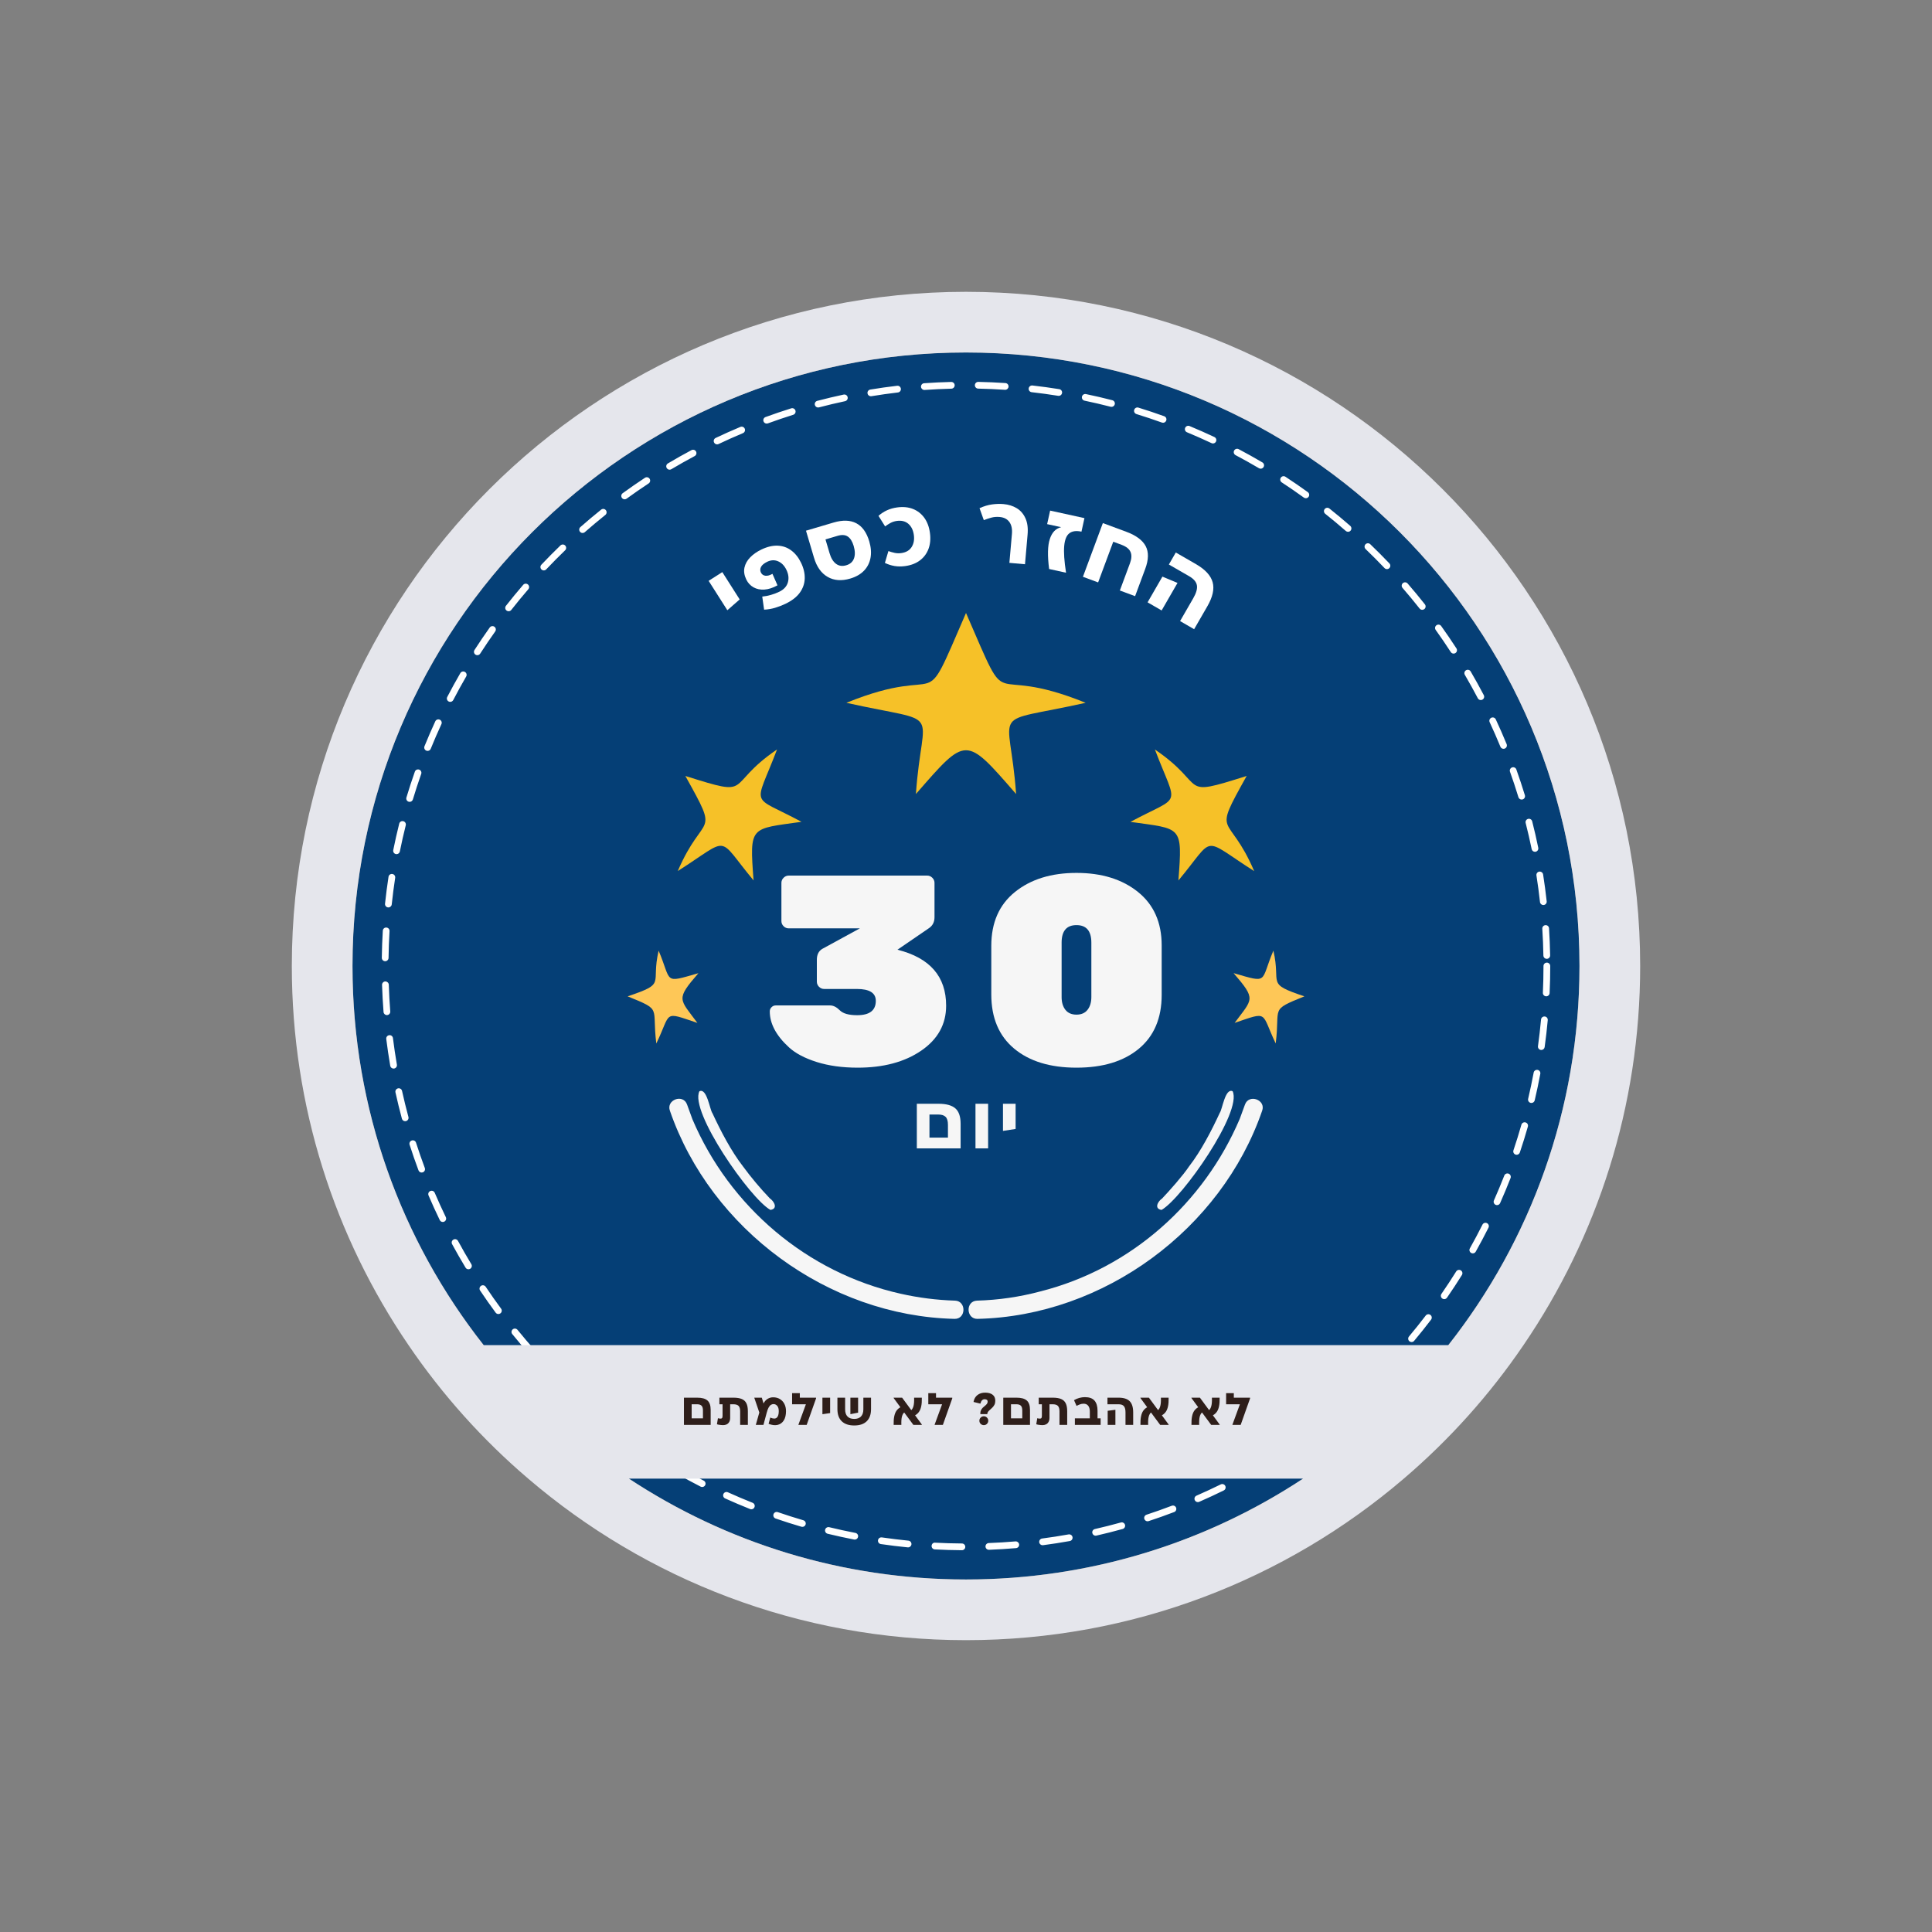
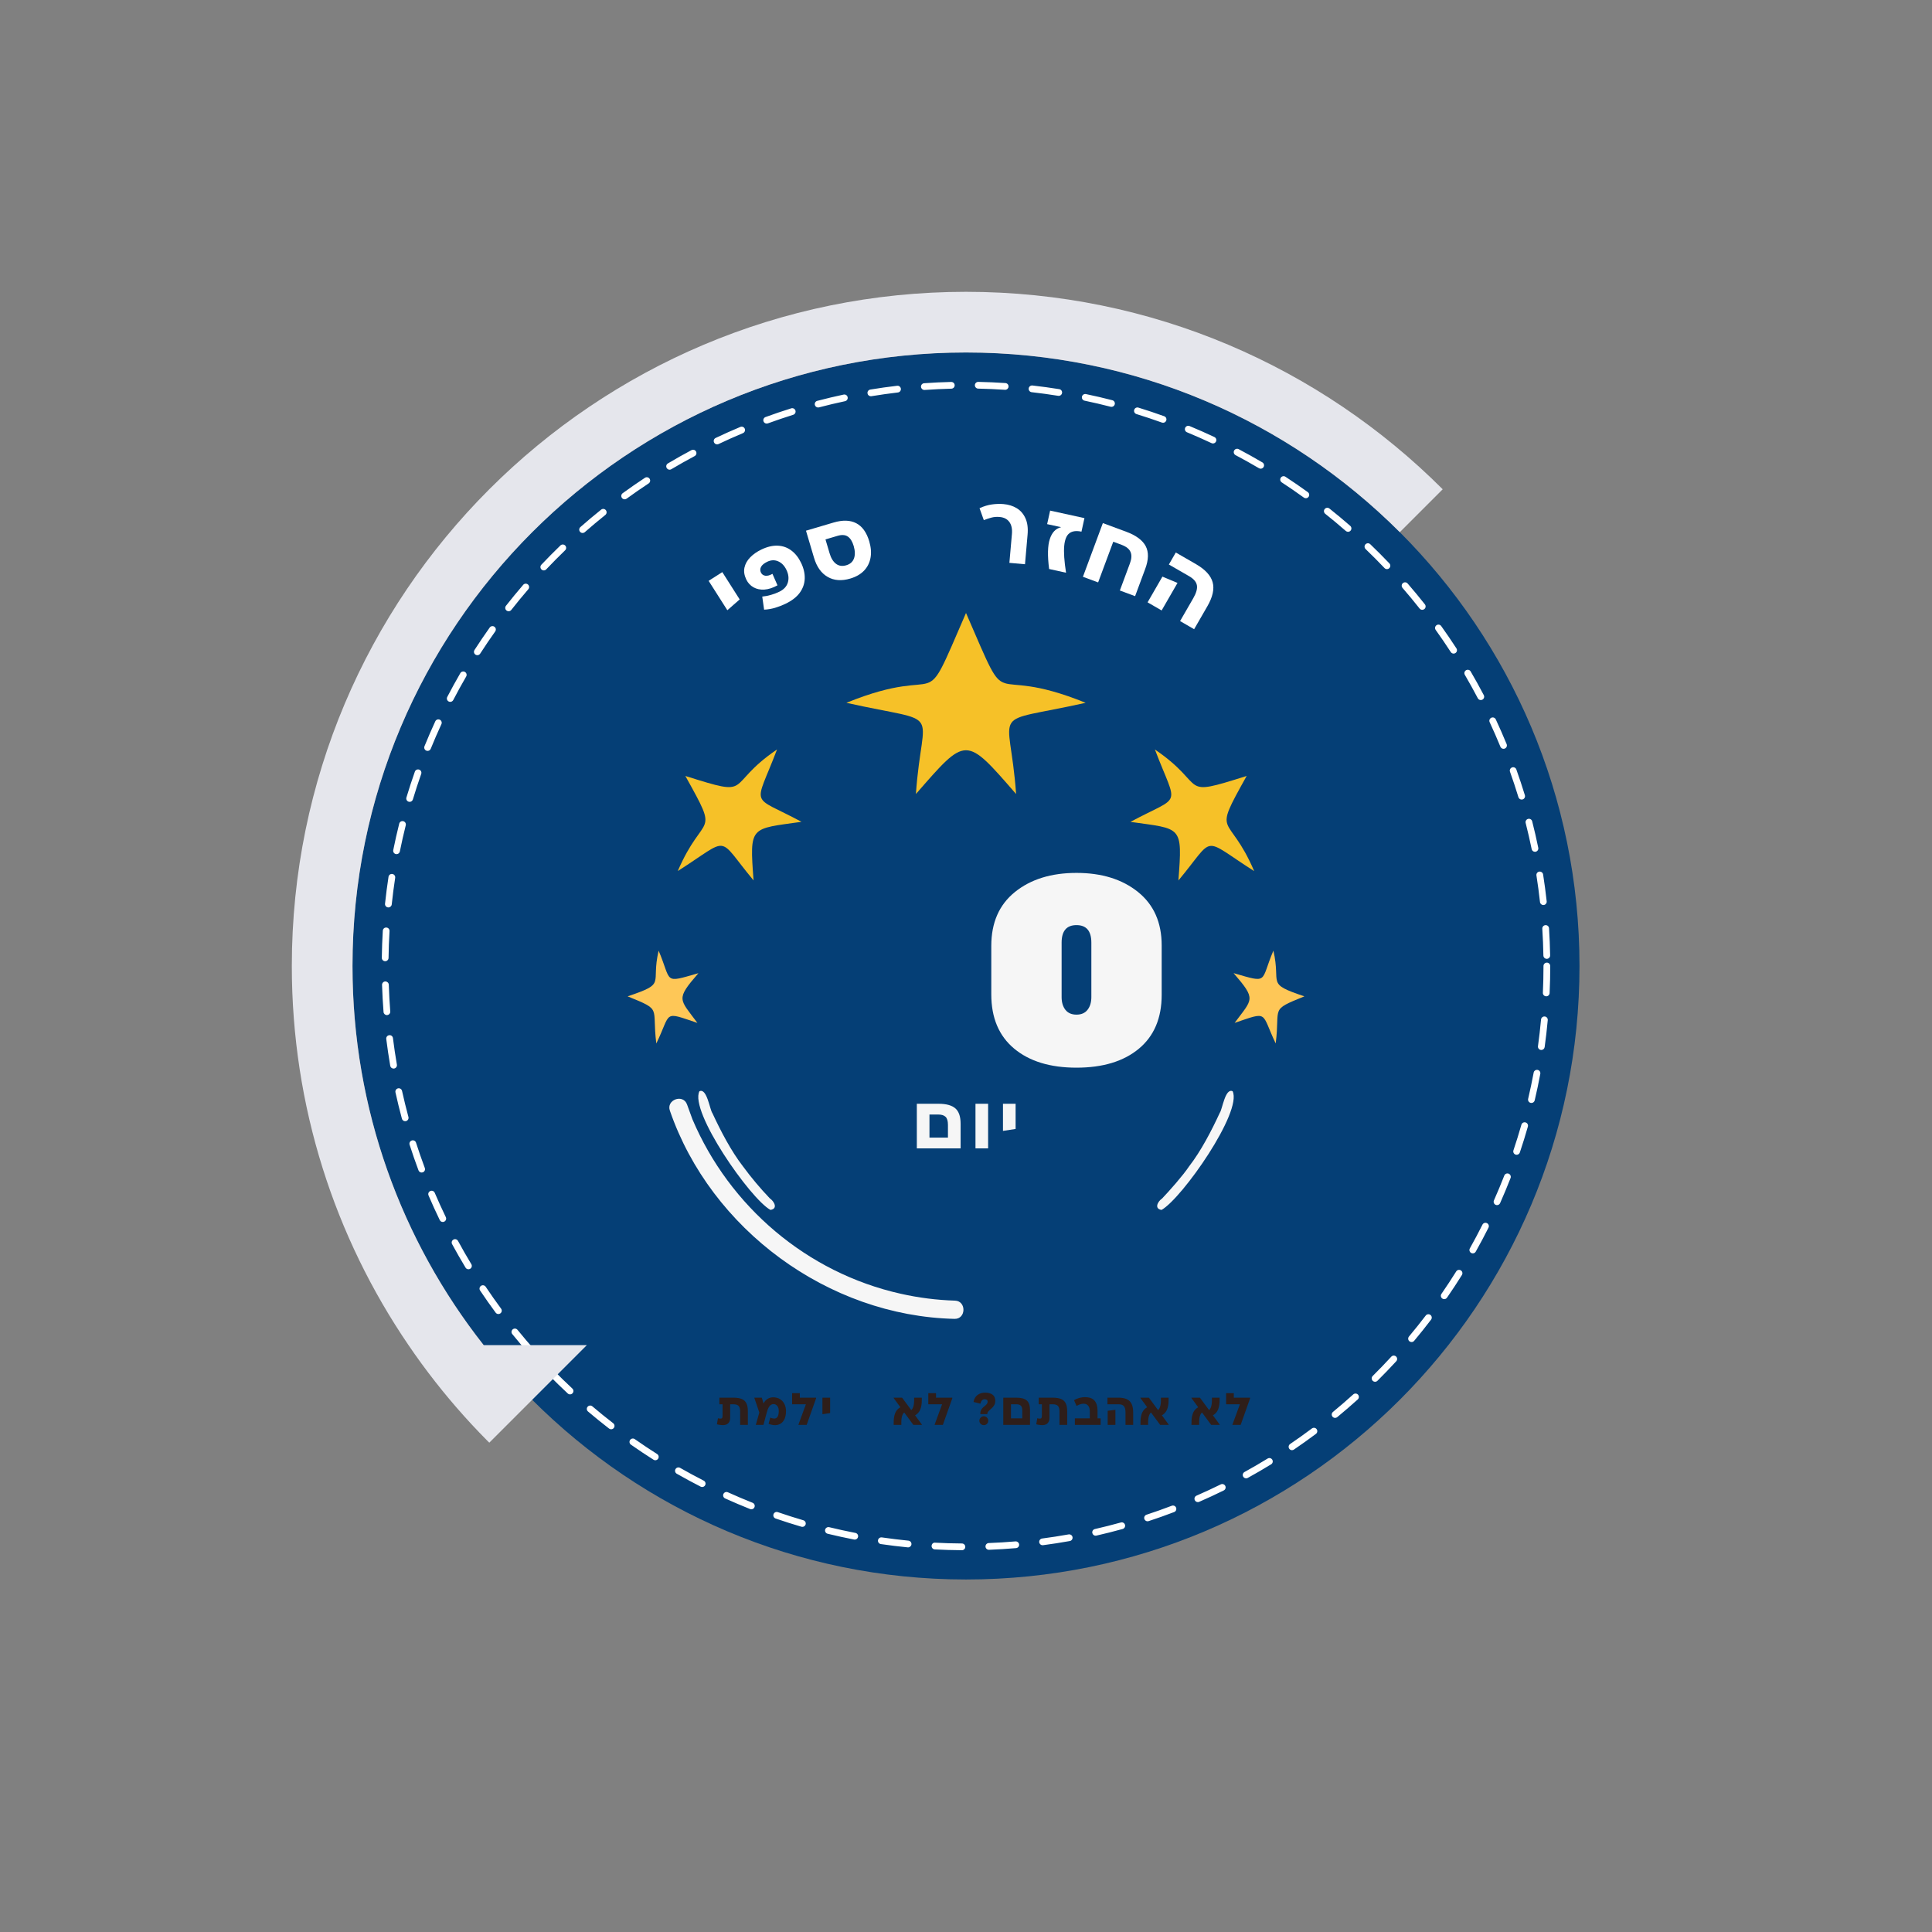
<svg xmlns="http://www.w3.org/2000/svg" version="1.0" preserveAspectRatio="xMidYMid meet" height="1080" viewBox="0 0 810 810" zoomAndPan="magnify" width="1080">
  <rect x="0" y="0" width="810" height="810" fill="#808080" stroke="none" />
  <defs>
    <g />
    <clipPath id="84b384e596">
-       <path clip-rule="nonzero" d="M 122.348 122.348 L 687.645 122.348 L 687.645 687.645 L 122.348 687.645 Z M 122.348 122.348" />
+       <path clip-rule="nonzero" d="M 122.348 122.348 L 687.645 122.348 L 122.348 687.645 Z M 122.348 122.348" />
    </clipPath>
    <clipPath id="8fdc707b4d">
      <path clip-rule="nonzero" d="M 354 256.941 L 456 256.941 L 456 333 L 354 333 Z M 354 256.941" />
    </clipPath>
    <clipPath id="a997523464">
      <path clip-rule="nonzero" d="M 263.133 398 L 293 398 L 293 438 L 263.133 438 Z M 263.133 398" />
    </clipPath>
    <clipPath id="0967fc3327">
      <path clip-rule="nonzero" d="M 517 398 L 546.633 398 L 546.633 438 L 517 438 Z M 517 398" />
    </clipPath>
  </defs>
  <path fill-rule="nonzero" fill-opacity="1" d="M 662.211 404.996 C 662.211 547.051 547.051 662.207 404.996 662.207 C 262.941 662.207 147.785 547.051 147.785 404.996 C 147.785 262.941 262.941 147.781 404.996 147.781 C 547.051 147.781 662.211 262.941 662.211 404.996" fill="#053f76" />
  <path fill-rule="nonzero" fill-opacity="1" d="M 421.426 163.422 C 421.395 163.422 421.363 163.422 421.332 163.422 C 417.633 163.176 413.855 163.008 410.105 162.93 C 409.328 162.914 408.707 162.27 408.723 161.492 C 408.738 160.719 409.367 160.105 410.137 160.105 C 410.145 160.105 410.156 160.105 410.168 160.105 C 413.957 160.184 417.777 160.352 421.52 160.602 C 422.297 160.652 422.887 161.324 422.836 162.105 C 422.785 162.852 422.164 163.422 421.426 163.422 Z M 387.543 163.492 C 386.809 163.492 386.188 162.926 386.137 162.18 C 386.082 161.398 386.668 160.727 387.445 160.672 C 391.211 160.402 395.031 160.223 398.801 160.129 C 399.621 160.148 400.23 160.727 400.25 161.508 C 400.27 162.285 399.652 162.934 398.871 162.953 C 395.141 163.047 391.367 163.227 387.645 163.492 C 387.609 163.492 387.578 163.492 387.543 163.492 Z M 443.883 165.969 C 443.809 165.969 443.73 165.961 443.656 165.949 C 439.992 165.359 436.246 164.848 432.523 164.426 C 431.754 164.34 431.191 163.641 431.281 162.863 C 431.367 162.082 432.078 161.547 432.848 161.617 C 436.605 162.043 440.398 162.562 444.102 163.156 C 444.879 163.285 445.398 164.004 445.273 164.781 C 445.164 165.473 444.562 165.969 443.883 165.969 Z M 365.102 166.129 C 364.422 166.129 363.82 165.637 363.711 164.945 C 363.582 164.172 364.105 163.449 364.875 163.324 C 368.609 162.707 372.395 162.172 376.129 161.738 C 376.895 161.633 377.605 162.199 377.695 162.973 C 377.789 163.75 377.23 164.453 376.457 164.543 C 372.766 164.973 369.023 165.504 365.332 166.109 C 365.254 166.121 365.176 166.129 365.102 166.129 Z M 466 170.578 C 465.883 170.578 465.766 170.566 465.645 170.535 C 462.039 169.605 458.355 168.746 454.707 167.984 C 453.941 167.824 453.449 167.078 453.613 166.312 C 453.77 165.547 454.531 165.062 455.277 165.219 C 458.98 165.988 462.699 166.855 466.352 167.797 C 467.109 167.992 467.559 168.766 467.367 169.52 C 467.199 170.16 466.629 170.578 466 170.578 Z M 343.004 170.84 C 342.375 170.84 341.805 170.418 341.637 169.785 C 341.441 169.027 341.891 168.254 342.645 168.059 C 346.312 167.098 350.035 166.211 353.703 165.43 C 354.477 165.273 355.219 165.758 355.379 166.52 C 355.543 167.285 355.055 168.035 354.293 168.199 C 350.668 168.969 346.988 169.84 343.363 170.793 C 343.242 170.82 343.121 170.84 343.004 170.84 Z M 487.621 177.25 C 487.461 177.25 487.301 177.223 487.137 177.164 C 483.621 175.898 480.023 174.695 476.457 173.598 C 475.711 173.367 475.293 172.574 475.523 171.828 C 475.75 171.082 476.543 170.66 477.293 170.898 C 480.902 172.012 484.539 173.223 488.102 174.508 C 488.836 174.77 489.215 175.582 488.949 176.316 C 488.742 176.891 488.199 177.25 487.621 177.25 Z M 321.438 177.59 C 320.863 177.59 320.32 177.234 320.109 176.66 C 319.844 175.93 320.219 175.117 320.953 174.848 C 324.508 173.551 328.129 172.324 331.719 171.199 C 332.469 170.969 333.258 171.383 333.492 172.125 C 333.723 172.875 333.309 173.664 332.562 173.898 C 329.012 175.012 325.434 176.223 321.922 177.508 C 321.762 177.562 321.602 177.59 321.438 177.59 Z M 508.539 185.922 C 508.34 185.922 508.133 185.879 507.938 185.785 C 504.555 184.195 501.094 182.664 497.645 181.234 C 496.922 180.938 496.582 180.113 496.879 179.391 C 497.18 178.664 498.008 178.328 498.727 178.621 C 502.215 180.07 505.723 181.621 509.141 183.23 C 509.848 183.562 510.152 184.402 509.82 185.109 C 509.578 185.625 509.066 185.922 508.539 185.922 Z M 300.645 186.305 C 300.117 186.305 299.609 186.008 299.371 185.496 C 299.031 184.793 299.336 183.949 300.039 183.613 C 303.43 182.004 306.918 180.445 310.395 178.988 C 311.117 178.684 311.945 179.023 312.246 179.746 C 312.547 180.465 312.207 181.293 311.488 181.594 C 308.051 183.035 304.605 184.57 301.25 186.168 C 301.055 186.262 300.852 186.305 300.645 186.305 Z M 528.543 196.5 C 528.301 196.5 528.055 196.434 527.828 196.301 C 524.602 194.398 521.297 192.555 518.008 190.816 C 517.32 190.449 517.055 189.594 517.414 188.906 C 517.785 188.215 518.641 187.953 519.324 188.316 C 522.656 190.074 526 191.941 529.262 193.867 C 529.938 194.266 530.164 195.129 529.762 195.805 C 529.5 196.25 529.027 196.5 528.543 196.5 Z M 280.742 196.922 C 280.258 196.922 279.789 196.672 279.527 196.227 C 279.125 195.559 279.348 194.691 280.02 194.293 C 283.277 192.352 286.605 190.48 289.91 188.719 C 290.594 188.355 291.453 188.613 291.82 189.305 C 292.188 189.992 291.926 190.848 291.234 191.215 C 287.973 192.957 284.684 194.805 281.461 196.719 C 281.234 196.855 280.988 196.922 280.742 196.922 Z M 547.48 208.883 C 547.191 208.883 546.902 208.797 546.648 208.617 C 543.625 206.43 540.504 204.289 537.383 202.246 C 536.73 201.816 536.547 200.941 536.977 200.285 C 537.402 199.629 538.285 199.453 538.93 199.879 C 542.086 201.945 545.242 204.113 548.309 206.328 C 548.938 206.781 549.082 207.668 548.625 208.301 C 548.348 208.684 547.914 208.883 547.48 208.883 Z M 261.891 209.34 C 261.453 209.34 261.023 209.141 260.746 208.758 C 260.285 208.125 260.426 207.242 261.059 206.781 C 264.09 204.578 267.23 202.402 270.395 200.316 C 271.051 199.887 271.922 200.07 272.352 200.719 C 272.781 201.371 272.602 202.246 271.949 202.676 C 268.824 204.738 265.719 206.891 262.719 209.066 C 262.469 209.254 262.18 209.34 261.891 209.34 Z M 565.168 222.961 C 564.836 222.961 564.508 222.844 564.238 222.609 C 561.434 220.156 558.531 217.734 555.609 215.41 C 554.996 214.922 554.895 214.035 555.379 213.426 C 555.867 212.812 556.766 212.715 557.367 213.199 C 560.324 215.551 563.262 218 566.102 220.48 C 566.688 220.996 566.746 221.891 566.234 222.473 C 565.953 222.797 565.559 222.961 565.168 222.961 Z M 244.258 223.457 C 243.867 223.457 243.477 223.293 243.195 222.977 C 242.68 222.391 242.738 221.496 243.324 220.984 C 246.16 218.488 249.086 216.035 252.027 213.676 C 252.641 213.184 253.531 213.285 254.012 213.898 C 254.5 214.508 254.402 215.395 253.793 215.887 C 250.887 218.211 247.992 220.645 245.191 223.102 C 244.922 223.34 244.59 223.457 244.258 223.457 Z M 581.484 238.602 C 581.113 238.602 580.738 238.453 580.461 238.16 C 577.875 235.445 575.207 232.766 572.535 230.199 C 571.973 229.66 571.949 228.766 572.488 228.199 C 573.031 227.637 573.922 227.621 574.488 228.16 C 577.195 230.754 579.895 233.465 582.512 236.211 C 583.047 236.777 583.023 237.672 582.457 238.211 C 582.188 238.473 581.832 238.602 581.484 238.602 Z M 227.992 239.145 C 227.645 239.145 227.297 239.016 227.023 238.758 C 226.457 238.223 226.43 237.324 226.969 236.758 C 229.574 234.004 232.266 231.285 234.965 228.684 C 235.527 228.141 236.422 228.156 236.965 228.719 C 237.508 229.281 237.488 230.176 236.926 230.715 C 234.258 233.289 231.598 235.977 229.02 238.699 C 228.742 238.996 228.371 239.145 227.992 239.145 Z M 596.281 255.668 C 595.867 255.668 595.453 255.484 595.172 255.129 C 592.859 252.203 590.449 249.293 588.012 246.48 C 587.5 245.887 587.566 244.996 588.156 244.484 C 588.746 243.973 589.637 244.035 590.148 244.625 C 592.617 247.473 595.051 250.418 597.395 253.379 C 597.875 253.992 597.77 254.883 597.156 255.363 C 596.898 255.566 596.586 255.668 596.281 255.668 Z M 213.238 256.27 C 212.934 256.27 212.625 256.172 212.367 255.969 C 211.754 255.488 211.645 254.602 212.125 253.984 C 214.449 251.02 216.883 248.066 219.348 245.199 C 219.859 244.605 220.75 244.543 221.344 245.051 C 221.934 245.559 222 246.453 221.492 247.047 C 219.051 249.879 216.648 252.801 214.352 255.73 C 214.074 256.082 213.656 256.27 213.238 256.27 Z M 609.434 274.023 C 608.973 274.023 608.52 273.793 608.246 273.375 C 606.234 270.273 604.105 267.152 601.922 264.105 C 601.469 263.473 601.613 262.59 602.25 262.137 C 602.875 261.68 603.758 261.82 604.219 262.457 C 606.426 265.539 608.582 268.699 610.617 271.84 C 611.043 272.496 610.855 273.371 610.199 273.793 C 609.961 273.949 609.695 274.023 609.434 274.023 Z M 200.121 274.695 C 199.859 274.695 199.594 274.621 199.359 274.469 C 198.703 274.047 198.512 273.172 198.934 272.516 C 200.977 269.348 203.121 266.176 205.316 263.098 C 205.766 262.465 206.652 262.309 207.289 262.766 C 207.926 263.219 208.07 264.102 207.621 264.738 C 205.449 267.781 203.328 270.918 201.312 274.047 C 201.043 274.465 200.586 274.695 200.121 274.695 Z M 620.832 293.5 C 620.32 293.5 619.836 293.227 619.582 292.746 C 617.855 289.457 616.027 286.156 614.141 282.93 C 613.746 282.258 613.973 281.391 614.648 281 C 615.32 280.605 616.188 280.828 616.582 281.504 C 618.492 284.766 620.344 288.105 622.082 291.43 C 622.449 292.125 622.18 292.977 621.488 293.34 C 621.281 293.449 621.055 293.5 620.832 293.5 Z M 188.766 294.262 C 188.547 294.262 188.324 294.215 188.117 294.105 C 187.422 293.746 187.152 292.891 187.512 292.203 C 189.254 288.852 191.098 285.496 192.992 282.227 C 193.383 281.551 194.246 281.316 194.926 281.711 C 195.602 282.102 195.832 282.965 195.441 283.645 C 193.562 286.875 191.742 290.191 190.023 293.504 C 189.77 293.988 189.277 294.262 188.766 294.262 Z M 630.355 313.941 C 629.805 313.941 629.277 313.609 629.051 313.062 C 627.648 309.641 626.133 306.188 624.555 302.797 C 624.219 302.086 624.531 301.25 625.238 300.918 C 625.941 300.594 626.785 300.895 627.117 301.605 C 628.711 305.031 630.246 308.527 631.668 311.988 C 631.961 312.715 631.617 313.539 630.895 313.832 C 630.719 313.906 630.539 313.941 630.355 313.941 Z M 179.277 314.816 C 179.098 314.816 178.918 314.785 178.742 314.715 C 178.02 314.422 177.672 313.598 177.965 312.871 C 179.383 309.379 180.906 305.867 182.496 302.422 C 182.824 301.715 183.664 301.402 184.371 301.73 C 185.082 302.059 185.391 302.898 185.062 303.605 C 183.492 307.008 181.984 310.484 180.586 313.938 C 180.363 314.484 179.832 314.816 179.277 314.816 Z M 637.961 335.223 C 637.355 335.223 636.793 334.832 636.605 334.223 C 635.516 330.641 634.324 327.051 633.074 323.555 C 632.812 322.82 633.195 322.012 633.934 321.75 C 634.672 321.488 635.477 321.867 635.738 322.605 C 637 326.141 638.203 329.773 639.312 333.395 C 639.539 334.141 639.117 334.934 638.375 335.16 C 638.234 335.203 638.094 335.223 637.961 335.223 Z M 171.742 336.184 C 171.609 336.184 171.473 336.164 171.336 336.121 C 170.59 335.898 170.168 335.109 170.391 334.363 C 171.477 330.746 172.668 327.102 173.93 323.527 C 174.191 322.793 174.996 322.406 175.73 322.664 C 176.469 322.922 176.855 323.73 176.594 324.469 C 175.348 327.996 174.172 331.602 173.098 335.176 C 172.914 335.789 172.352 336.184 171.742 336.184 Z M 643.539 357.117 C 642.883 357.117 642.293 356.66 642.156 355.988 C 641.402 352.316 640.555 348.637 639.641 345.043 C 639.445 344.285 639.902 343.516 640.66 343.324 C 641.422 343.121 642.184 343.59 642.375 344.344 C 643.305 347.98 644.16 351.707 644.922 355.422 C 645.082 356.188 644.59 356.934 643.824 357.09 C 643.727 357.109 643.633 357.117 643.539 357.117 Z M 166.258 358.105 C 166.164 358.105 166.07 358.098 165.977 358.078 C 165.211 357.922 164.719 357.176 164.871 356.414 C 165.613 352.711 166.457 348.977 167.371 345.324 C 167.562 344.562 168.324 344.102 169.086 344.293 C 169.844 344.484 170.305 345.254 170.113 346.012 C 169.207 349.621 168.375 353.309 167.641 356.969 C 167.504 357.641 166.918 358.105 166.258 358.105 Z M 647.047 379.438 C 646.34 379.438 645.727 378.902 645.648 378.18 C 645.238 374.477 644.742 370.73 644.16 367.043 C 644.039 366.273 644.562 365.551 645.336 365.43 C 646.059 365.312 646.828 365.832 646.953 366.605 C 647.539 370.336 648.043 374.125 648.457 377.871 C 648.543 378.645 647.98 379.348 647.207 379.43 C 647.152 379.438 647.102 379.438 647.047 379.438 Z M 162.832 380.441 C 162.785 380.441 162.734 380.438 162.684 380.434 C 161.906 380.352 161.344 379.652 161.426 378.879 C 161.824 375.121 162.316 371.328 162.887 367.605 C 163.004 366.832 163.727 366.297 164.5 366.422 C 165.27 366.539 165.801 367.262 165.68 368.031 C 165.117 371.715 164.633 375.461 164.238 379.176 C 164.16 379.902 163.547 380.441 162.832 380.441 Z M 648.484 401.992 C 647.715 401.992 647.086 401.375 647.074 400.602 C 647.012 396.895 646.859 393.117 646.617 389.375 C 646.57 388.594 647.16 387.922 647.941 387.875 C 648.773 387.836 649.391 388.422 649.438 389.195 C 649.68 392.98 649.832 396.805 649.902 400.555 C 649.914 401.336 649.293 401.977 648.512 401.992 C 648.504 401.992 648.496 401.992 648.484 401.992 Z M 161.488 402.992 C 161.484 402.992 161.477 402.992 161.469 402.992 C 160.688 402.984 160.062 402.34 160.074 401.562 C 160.129 397.773 160.27 393.949 160.492 390.203 C 160.539 389.422 161.195 388.82 161.988 388.875 C 162.766 388.922 163.359 389.594 163.312 390.371 C 163.094 394.074 162.953 397.855 162.902 401.602 C 162.891 402.375 162.262 402.992 161.488 402.992 Z M 648.273 417.707 C 648.254 417.707 648.23 417.707 648.207 417.707 C 647.426 417.672 646.824 417.012 646.859 416.23 C 647.027 412.527 647.113 408.746 647.113 404.996 C 647.113 404.215 647.746 403.582 648.527 403.582 C 649.312 403.582 649.941 404.215 649.941 404.996 C 649.941 408.789 649.855 412.613 649.684 416.355 C 649.652 417.117 649.023 417.707 648.273 417.707 Z M 162.207 425.582 C 161.477 425.582 160.859 425.02 160.801 424.277 C 160.508 420.52 160.297 416.699 160.176 412.93 C 160.152 412.148 160.766 411.496 161.547 411.473 C 162.312 411.48 162.977 412.062 163.004 412.84 C 163.121 416.566 163.328 420.34 163.617 424.059 C 163.68 424.836 163.098 425.516 162.32 425.578 C 162.281 425.582 162.246 425.582 162.207 425.582 Z M 646.207 440.207 C 646.141 440.207 646.078 440.203 646.008 440.191 C 645.238 440.086 644.695 439.375 644.805 438.598 C 645.32 434.863 645.75 431.109 646.09 427.438 C 646.16 426.66 646.859 426.105 647.629 426.16 C 648.402 426.23 648.977 426.918 648.902 427.695 C 648.562 431.41 648.125 435.211 647.605 438.988 C 647.508 439.691 646.898 440.207 646.207 440.207 Z M 165 448.004 C 164.324 448.004 163.73 447.52 163.609 446.832 C 162.969 443.105 162.406 439.324 161.941 435.586 C 161.848 434.812 162.395 434.105 163.172 434.012 C 163.953 433.895 164.652 434.465 164.746 435.238 C 165.207 438.934 165.762 442.672 166.395 446.352 C 166.527 447.121 166.012 447.852 165.242 447.984 C 165.16 448 165.078 448.004 165 448.004 Z M 642.059 462.422 C 641.949 462.422 641.84 462.41 641.734 462.383 C 640.969 462.203 640.5 461.445 640.684 460.684 C 641.531 457.055 642.312 453.355 643 449.691 C 643.141 448.922 643.895 448.418 644.648 448.562 C 645.414 448.703 645.922 449.441 645.777 450.211 C 645.086 453.918 644.297 457.66 643.43 461.332 C 643.277 461.984 642.699 462.422 642.059 462.422 Z M 169.867 470.07 C 169.246 470.07 168.676 469.656 168.504 469.027 C 167.527 465.402 166.617 461.688 165.801 457.984 C 165.629 457.223 166.113 456.469 166.875 456.301 C 167.641 456.129 168.391 456.613 168.559 457.379 C 169.367 461.035 170.27 464.707 171.234 468.285 C 171.438 469.039 170.992 469.816 170.238 470.02 C 170.117 470.051 169.992 470.07 169.867 470.07 Z M 635.859 484.148 C 635.711 484.148 635.559 484.121 635.41 484.074 C 634.672 483.824 634.273 483.023 634.52 482.281 C 635.695 478.777 636.824 475.168 637.852 471.555 C 638.066 470.805 638.836 470.359 639.605 470.586 C 640.352 470.797 640.785 471.582 640.57 472.332 C 639.527 475.988 638.395 479.637 637.199 483.184 C 637 483.773 636.453 484.148 635.859 484.148 Z M 176.777 491.59 C 176.203 491.59 175.664 491.238 175.453 490.668 C 174.137 487.148 172.883 483.535 171.727 479.934 C 171.488 479.188 171.898 478.391 172.641 478.156 C 173.387 477.91 174.184 478.324 174.418 479.062 C 175.562 482.625 176.801 486.199 178.102 489.684 C 178.375 490.414 178.004 491.227 177.273 491.5 C 177.109 491.562 176.941 491.59 176.777 491.59 Z M 627.633 505.254 C 627.441 505.254 627.25 505.215 627.059 505.133 C 626.348 504.816 626.023 503.98 626.344 503.266 C 627.863 499.84 629.32 496.344 630.676 492.875 C 630.957 492.145 631.777 491.785 632.504 492.07 C 633.23 492.355 633.594 493.176 633.309 493.902 C 631.938 497.414 630.465 500.949 628.926 504.414 C 628.691 504.941 628.176 505.254 627.633 505.254 Z M 185.641 512.316 C 185.113 512.316 184.609 512.023 184.367 511.516 C 182.73 508.133 181.148 504.656 179.668 501.195 C 179.359 500.477 179.691 499.645 180.41 499.34 C 181.125 499.035 181.957 499.363 182.266 500.086 C 183.73 503.508 185.293 506.941 186.91 510.285 C 187.25 510.988 186.957 511.836 186.254 512.176 C 186.055 512.27 185.844 512.316 185.641 512.316 Z M 617.48 525.484 C 617.246 525.484 617.012 525.426 616.789 525.301 C 616.109 524.922 615.867 524.059 616.25 523.379 C 618.094 520.098 619.867 516.758 621.527 513.441 C 621.879 512.738 622.73 512.461 623.426 512.812 C 624.121 513.16 624.406 514.012 624.055 514.711 C 622.375 518.062 620.574 521.441 618.711 524.762 C 618.457 525.223 617.977 525.484 617.48 525.484 Z M 196.395 532.148 C 195.918 532.148 195.449 531.906 195.188 531.465 C 193.238 528.246 191.344 524.93 189.543 521.613 C 189.172 520.926 189.426 520.074 190.113 519.699 C 190.797 519.324 191.656 519.582 192.027 520.266 C 193.805 523.547 195.68 526.824 197.605 530.004 C 198.008 530.672 197.793 531.543 197.125 531.945 C 196.898 532.082 196.645 532.148 196.395 532.148 Z M 605.496 544.672 C 605.219 544.672 604.941 544.594 604.695 544.422 C 604.055 543.977 603.891 543.102 604.336 542.457 C 606.469 539.371 608.547 536.207 610.516 533.059 C 610.93 532.391 611.805 532.199 612.461 532.609 C 613.125 533.02 613.324 533.891 612.91 534.555 C 610.922 537.742 608.82 540.941 606.66 544.062 C 606.387 544.461 605.945 544.672 605.496 544.672 Z M 208.953 550.914 C 208.52 550.914 208.09 550.715 207.812 550.34 C 205.582 547.324 203.387 544.199 201.281 541.055 C 200.844 540.402 201.02 539.527 201.668 539.094 C 202.316 538.652 203.195 538.836 203.629 539.477 C 205.711 542.59 207.883 545.68 210.086 548.664 C 210.551 549.289 210.418 550.176 209.789 550.641 C 209.535 550.824 209.242 550.914 208.953 550.914 Z M 591.805 562.664 C 591.484 562.664 591.16 562.555 590.895 562.336 C 590.297 561.832 590.219 560.941 590.715 560.34 C 593.133 557.457 595.492 554.504 597.738 551.559 C 598.207 550.934 599.102 550.816 599.715 551.289 C 600.34 551.762 600.457 552.648 599.98 553.27 C 597.719 556.246 595.328 559.238 592.887 562.156 C 592.605 562.492 592.203 562.664 591.805 562.664 Z M 223.191 568.445 C 222.801 568.445 222.414 568.285 222.137 567.973 C 219.621 565.156 217.145 562.242 214.77 559.32 C 214.277 558.711 214.371 557.824 214.977 557.328 C 215.582 556.84 216.473 556.934 216.965 557.535 C 219.309 560.426 221.762 563.305 224.242 566.09 C 224.766 566.672 224.715 567.566 224.133 568.086 C 223.859 568.328 223.523 568.445 223.191 568.445 Z M 576.508 579.309 C 576.141 579.309 575.777 579.172 575.504 578.895 C 574.953 578.34 574.957 577.445 575.508 576.895 C 578.156 574.266 580.777 571.539 583.305 568.793 C 583.836 568.223 584.723 568.188 585.301 568.711 C 585.875 569.238 585.914 570.133 585.383 570.707 C 582.836 573.484 580.18 576.238 577.504 578.898 C 577.227 579.172 576.867 579.309 576.508 579.309 Z M 238.992 584.598 C 238.648 584.598 238.301 584.473 238.027 584.215 C 235.281 581.656 232.543 578.984 229.895 576.277 C 229.348 575.723 229.359 574.828 229.918 574.277 C 230.477 573.738 231.371 573.742 231.914 574.301 C 234.531 576.977 237.238 579.617 239.957 582.152 C 240.527 582.684 240.559 583.578 240.027 584.148 C 239.746 584.445 239.371 584.598 238.992 584.598 Z M 559.75 594.461 C 559.344 594.461 558.941 594.285 558.66 593.949 C 558.164 593.344 558.246 592.453 558.852 591.957 C 561.727 589.586 564.586 587.117 567.355 584.613 C 567.934 584.094 568.824 584.133 569.348 584.715 C 569.875 585.293 569.828 586.188 569.25 586.711 C 566.453 589.242 563.555 591.742 560.648 594.137 C 560.387 594.355 560.07 594.461 559.75 594.461 Z M 256.223 599.23 C 255.922 599.23 255.617 599.133 255.359 598.934 C 252.383 596.633 249.41 594.223 246.523 591.773 C 245.93 591.27 245.855 590.379 246.363 589.785 C 246.867 589.184 247.758 589.117 248.355 589.621 C 251.203 592.043 254.145 594.422 257.09 596.699 C 257.707 597.176 257.82 598.062 257.344 598.68 C 257.066 599.043 256.648 599.23 256.223 599.23 Z M 541.68 607.992 C 541.227 607.992 540.785 607.777 540.508 607.375 C 540.074 606.73 540.238 605.852 540.887 605.41 C 543.969 603.316 547.043 601.121 550.023 598.891 C 550.648 598.426 551.531 598.551 552 599.176 C 552.469 599.797 552.34 600.684 551.719 601.152 C 548.707 603.41 545.59 605.629 542.473 607.75 C 542.23 607.914 541.957 607.992 541.68 607.992 Z M 274.742 612.215 C 274.48 612.215 274.219 612.145 273.984 611.992 C 270.832 609.996 267.645 607.871 264.52 605.68 C 263.883 605.234 263.727 604.355 264.176 603.711 C 264.621 603.074 265.504 602.918 266.145 603.367 C 269.23 605.531 272.379 607.629 275.496 609.609 C 276.156 610.027 276.355 610.898 275.934 611.559 C 275.668 611.984 275.207 612.215 274.742 612.215 Z M 522.441 619.801 C 521.949 619.801 521.465 619.539 521.207 619.07 C 520.828 618.387 521.078 617.527 521.758 617.152 C 525.02 615.355 528.281 613.457 531.453 611.508 C 532.121 611.098 532.996 611.305 533.398 611.973 C 533.805 612.637 533.598 613.508 532.934 613.914 C 529.723 615.891 526.422 617.809 523.125 619.625 C 522.91 619.746 522.676 619.801 522.441 619.801 Z M 294.391 623.434 C 294.176 623.434 293.957 623.387 293.75 623.281 C 290.379 621.559 287.012 619.738 283.734 617.867 C 283.055 617.48 282.82 616.617 283.207 615.938 C 283.594 615.262 284.449 615.027 285.137 615.41 C 288.375 617.258 291.703 619.062 295.035 620.762 C 295.73 621.121 296.004 621.969 295.648 622.664 C 295.402 623.152 294.906 623.434 294.391 623.434 Z M 502.207 629.766 C 501.66 629.766 501.141 629.445 500.906 628.914 C 500.598 628.199 500.926 627.367 501.645 627.055 C 505.062 625.562 508.488 623.977 511.812 622.34 C 512.504 621.992 513.359 622.281 513.707 622.984 C 514.051 623.68 513.762 624.527 513.059 624.875 C 509.695 626.531 506.234 628.137 502.77 629.645 C 502.586 629.727 502.398 629.766 502.207 629.766 Z M 315.012 632.777 C 314.84 632.777 314.66 632.746 314.488 632.68 C 310.957 631.27 307.43 629.773 304.008 628.223 C 303.297 627.898 302.984 627.062 303.305 626.352 C 303.629 625.641 304.465 625.328 305.176 625.648 C 308.555 627.18 312.039 628.66 315.535 630.051 C 316.262 630.34 316.613 631.164 316.324 631.887 C 316.105 632.441 315.574 632.777 315.012 632.777 Z M 481.117 637.809 C 480.527 637.809 479.973 637.43 479.777 636.836 C 479.531 636.094 479.938 635.297 480.68 635.051 C 484.211 633.891 487.773 632.629 491.266 631.297 C 491.992 631.016 492.812 631.379 493.086 632.113 C 493.367 632.844 493.004 633.66 492.27 633.934 C 488.742 635.281 485.137 636.562 481.562 637.734 C 481.418 637.785 481.262 637.809 481.117 637.809 Z M 336.402 640.148 C 336.273 640.148 336.137 640.129 336.004 640.09 C 332.43 639.043 328.789 637.887 325.176 636.641 C 324.438 636.387 324.047 635.586 324.297 634.848 C 324.551 634.109 325.352 633.715 326.094 633.969 C 329.664 635.195 333.27 636.344 336.801 637.379 C 337.551 637.598 337.98 638.383 337.762 639.133 C 337.582 639.75 337.016 640.148 336.402 640.148 Z M 459.344 643.852 C 458.699 643.852 458.117 643.406 457.969 642.746 C 457.793 641.988 458.273 641.23 459.035 641.059 C 462.625 640.242 466.289 639.316 469.922 638.309 C 470.688 638.098 471.457 638.539 471.664 639.293 C 471.871 640.043 471.43 640.824 470.68 641.031 C 467.004 642.051 463.293 642.988 459.66 643.812 C 459.555 643.84 459.449 643.852 459.344 643.852 Z M 358.363 645.48 C 358.273 645.48 358.184 645.473 358.09 645.457 C 354.375 644.73 350.641 643.918 346.988 643.031 C 346.227 642.848 345.762 642.082 345.945 641.324 C 346.133 640.566 346.887 640.117 347.652 640.285 C 351.262 641.16 354.957 641.969 358.629 642.68 C 359.395 642.828 359.898 643.57 359.746 644.336 C 359.617 645.012 359.027 645.48 358.363 645.48 Z M 437.102 647.84 C 436.402 647.84 435.797 647.32 435.703 646.613 C 435.602 645.836 436.145 645.129 436.922 645.027 C 440.598 644.547 444.332 643.965 448.023 643.305 C 448.781 643.18 449.523 643.676 449.66 644.445 C 449.801 645.215 449.289 645.949 448.516 646.086 C 444.789 646.754 441.008 647.344 437.289 647.832 C 437.227 647.84 437.164 647.84 437.102 647.84 Z M 380.723 648.746 C 380.676 648.746 380.629 648.742 380.582 648.742 C 376.828 648.367 373.035 647.906 369.297 647.359 C 368.527 647.246 367.992 646.527 368.105 645.758 C 368.219 644.984 368.93 644.465 369.707 644.562 C 373.398 645.098 377.152 645.559 380.859 645.926 C 381.637 646.004 382.203 646.695 382.129 647.473 C 382.055 648.203 381.438 648.746 380.723 648.746 Z M 414.59 649.758 C 413.832 649.758 413.207 649.16 413.176 648.398 C 413.145 647.617 413.758 646.961 414.531 646.93 C 418.277 646.785 422.051 646.555 425.75 646.238 C 426.457 646.176 427.207 646.75 427.273 647.531 C 427.34 648.305 426.766 648.988 425.988 649.055 C 422.246 649.371 418.43 649.609 414.645 649.758 C 414.625 649.758 414.605 649.758 414.59 649.758 Z M 403.285 649.934 C 403.285 649.934 403.281 649.934 403.277 649.934 C 399.523 649.91 395.703 649.797 391.918 649.598 C 391.137 649.562 390.539 648.895 390.578 648.113 C 390.621 647.336 391.223 646.672 392.066 646.777 C 395.809 646.977 399.586 647.086 403.297 647.109 C 404.074 647.113 404.703 647.75 404.699 648.531 C 404.691 649.309 404.062 649.934 403.285 649.934" fill="#ffffff" />
  <g clip-path="url(#84b384e596)">
    <path fill-rule="nonzero" fill-opacity="1" d="M 607.207 563.957 L 202.789 563.957 C 168.336 520.203 147.785 465 147.785 404.996 C 147.785 262.934 262.938 147.785 404.996 147.785 C 547.059 147.785 662.207 262.934 662.207 404.996 C 662.207 465 641.66 520.203 607.207 563.957 Z M 404.996 662.207 C 352.793 662.207 304.234 646.66 263.672 619.922 L 546.32 619.922 C 505.762 646.66 457.203 662.207 404.996 662.207 Z M 404.996 122.344 C 248.891 122.344 122.348 248.891 122.348 404.996 C 122.348 463.957 140.379 518.676 171.273 563.957 C 185.434 584.789 202.336 603.613 221.445 619.922 C 270.824 662.152 334.93 687.645 404.996 687.645 C 475.066 687.645 539.172 662.152 588.551 619.922 C 607.656 603.613 624.559 584.789 638.723 563.957 C 669.617 518.676 687.648 463.957 687.648 404.996 C 687.648 248.891 561.102 122.344 404.996 122.344" fill="#e5e6ec" />
  </g>
  <g clip-path="url(#8fdc707b4d)">
    <path fill-rule="nonzero" fill-opacity="1" d="M 405.004 256.996 C 424.926 302.84 411.703 277.035 455.16 294.656 C 413.559 303.949 423.348 295.262 426.004 332.895 C 404.66 308.402 405.309 308.469 384 332.895 C 386.605 295.312 396.574 303.965 354.848 294.656 C 398.152 277.094 385.148 302.797 405.004 256.996 Z M 405.004 256.996" fill="#f6c128" />
  </g>
  <path fill-rule="nonzero" fill-opacity="1" d="M 522.668 325.324 C 507.875 351.871 514.973 339.816 525.824 365.227 C 503.164 350.777 509.84 350.227 494.051 369.145 C 495.816 345.922 495.48 347.645 473.949 344.574 C 495.836 332.82 493.723 339.281 484.203 314.238 C 506.914 329.68 493.293 334.598 522.668 325.324 Z M 522.668 325.324" fill="#f6c128" />
  <path fill-rule="nonzero" fill-opacity="1" d="M 287.336 325.324 C 316.738 334.613 303.145 329.625 325.781 314.207 C 316.215 339.328 314.223 332.82 336.035 344.547 C 314.48 347.637 314.207 345.969 315.934 369.113 C 300.121 350.137 306.762 350.801 284.152 365.199 C 295.082 339.766 302.109 351.863 287.336 325.324 Z M 287.336 325.324" fill="#f6c128" />
  <g clip-path="url(#a997523464)">
    <path fill-rule="nonzero" fill-opacity="1" d="M 263.133 417.723 C 279.738 412.113 272.754 412.965 276.133 398.574 C 281.777 411.883 277.883 412.293 292.816 408.012 C 283.141 419.18 284.867 418.68 292.387 428.859 C 277.727 423.93 281.598 424.219 275.164 437.488 C 273.199 421.918 277.867 423.715 263.133 417.723 Z M 263.133 417.723" fill="#fec757" />
  </g>
  <g clip-path="url(#0967fc3327)">
    <path fill-rule="nonzero" fill-opacity="1" d="M 546.871 417.723 C 532.102 423.723 536.82 421.949 534.84 437.473 C 528.52 424.293 532.133 423.914 517.629 428.844 C 525.18 418.652 526.824 419.164 517.191 407.996 C 532.152 412.309 528.246 411.801 533.875 398.559 C 537.203 412.859 530.402 412.188 546.871 417.723 Z M 546.871 417.723" fill="#fec757" />
  </g>
-   <path fill-rule="nonzero" fill-opacity="1" d="M 409.797 552.941 C 405.012 553.008 404.734 545.496 409.605 545.297 C 418.617 545.043 427.48 543.754 436.191 541.426 C 474.16 531.828 504.758 504.371 519.766 469.09 L 521.945 463.133 C 523.555 458.465 530.934 461.109 529.133 465.762 C 512.031 515.332 462.797 551.758 409.797 552.941 Z M 409.797 552.941" fill="#f6f6f6" />
  <path fill-rule="nonzero" fill-opacity="1" d="M 486.992 507.262 C 483.801 506.797 485.355 503.715 487.215 502.48 C 490.402 499.129 496 492.801 498.52 489.02 C 503.582 482.484 507.941 474.035 511.414 466.523 C 512.461 465.188 513.645 456.008 516.789 457.508 C 520.941 466.141 495.676 502.309 486.992 507.262 Z M 486.992 507.262" fill="#f6f6f6" />
  <path fill-rule="nonzero" fill-opacity="1" d="M 400.215 552.941 C 347.188 551.734 297.992 515.332 280.883 465.738 C 279.133 461.141 286.406 458.398 288.066 463.113 L 290.301 469.254 C 305.793 505.734 338.23 533.613 377.645 542.414 C 385.133 544.098 392.715 545.059 400.387 545.297 C 405.211 545.438 405.07 553.039 400.215 552.941 Z M 400.215 552.941" fill="#f6f6f6" />
  <path fill-rule="nonzero" fill-opacity="1" d="M 323.012 507.262 C 314.527 502.605 288.945 465.91 293.234 457.508 C 296.398 456.016 297.582 465.293 298.676 466.688 C 302.16 474.184 306.492 482.551 311.504 489.02 C 314.965 493.73 318.715 498.195 322.754 502.422 C 324.637 503.723 326.25 506.777 323.012 507.262 Z M 323.012 507.262" fill="#f6f6f6" />
  <g fill-opacity="1" fill="#ffffff">
    <g transform="translate(478.739, 251.157)">
      <g>
        <path d="M 11.312 -14.484 L 14.219 -19.516 L 22.703 -14.625 C 26.586 -12.375 28.91 -9.844 29.672 -7.031 C 30.441 -4.219 29.691 -0.848 27.422 3.078 L 21.906 12.641 L 16.016 9.234 L 21.531 -0.328 C 22.812 -2.547 23.32 -4.363 23.062 -5.781 C 22.812 -7.207 21.723 -8.477 19.797 -9.594 Z M 2.391 1.375 L 8.609 -9.406 L 14.938 -6.766 L 8.281 4.781 Z M 2.391 1.375" />
      </g>
    </g>
  </g>
  <g fill-opacity="1" fill="#ffffff">
    <g transform="translate(451.504, 240.883)">
      <g>
        <path d="M 10.875 -21.578 L 20.734 -17.922 C 24.836 -16.391 27.539 -14.379 28.844 -11.891 C 30.145 -9.398 30.07 -6.219 28.625 -2.344 L 24.391 9.062 L 18 6.688 L 22.234 -4.719 C 22.941 -6.613 23.023 -8.191 22.484 -9.453 C 21.953 -10.723 20.695 -11.727 18.719 -12.469 L 15.234 -13.766 L 8.891 3.297 L 2.516 0.938 Z M 10.875 -21.578" />
      </g>
    </g>
  </g>
  <g fill-opacity="1" fill="#ffffff">
    <g transform="translate(433.488, 237.165)">
      <g>
        <path d="M 21.172 -19.938 L 19.922 -14.266 C 17.785 -14.734 16.109 -14.52 14.891 -13.625 C 13.672 -12.738 12.938 -10.961 12.688 -8.297 C 12.445 -5.641 12.703 -1.891 13.453 2.953 L 6.359 1.391 C 5.641 -4.223 5.738 -8.414 6.656 -11.188 C 7.57 -13.969 9.156 -15.617 11.406 -16.141 L 5.531 -17.422 L 6.781 -23.094 Z M 21.172 -19.938" />
      </g>
    </g>
  </g>
  <g fill-opacity="1" fill="#ffffff">
    <g transform="translate(408.283, 234.668)">
      <g>
        <path d="M 22.531 -10.469 L 21.453 1.891 L 14.906 1.312 L 15.969 -10.766 C 16.156 -12.891 15.801 -14.57 14.906 -15.812 C 14.008 -17.062 12.645 -17.766 10.812 -17.922 C 9.582 -18.035 8.414 -17.941 7.312 -17.641 C 6.207 -17.336 5.164 -16.988 4.188 -16.594 L 2.391 -21.609 C 4.223 -22.441 5.973 -22.969 7.641 -23.188 C 9.305 -23.414 10.906 -23.461 12.438 -23.328 C 14.551 -23.141 16.406 -22.562 18 -21.594 C 19.594 -20.625 20.805 -19.219 21.641 -17.375 C 22.484 -15.531 22.781 -13.227 22.531 -10.469 Z M 22.531 -10.469" />
      </g>
    </g>
  </g>
  <g fill-opacity="1" fill="#ffffff">
    <g transform="translate(394.576, 235.269)">
      <g />
    </g>
  </g>
  <g fill-opacity="1" fill="#ffffff">
    <g transform="translate(370.092, 238.197)">
      <g>
-         <path d="M 6.016 -25.453 C 8.504 -25.797 10.711 -25.586 12.641 -24.828 C 14.578 -24.066 16.164 -22.836 17.406 -21.141 C 18.645 -19.441 19.438 -17.332 19.781 -14.812 C 20.125 -12.301 19.926 -10.055 19.188 -8.078 C 18.445 -6.109 17.25 -4.5 15.594 -3.25 C 13.938 -2 11.863 -1.203 9.375 -0.859 C 7.844 -0.648 6.375 -0.66 4.969 -0.891 C 3.562 -1.129 2.207 -1.562 0.906 -2.188 L 2.375 -7.156 C 3.156 -6.875 4 -6.629 4.906 -6.422 C 5.82 -6.211 6.77 -6.176 7.75 -6.312 C 9.727 -6.582 11.172 -7.41 12.078 -8.797 C 12.992 -10.191 13.316 -11.891 13.047 -13.891 C 12.766 -15.93 12 -17.492 10.75 -18.578 C 9.5 -19.66 7.883 -20.066 5.906 -19.797 C 4.926 -19.66 4.023 -19.367 3.203 -18.922 C 2.391 -18.473 1.656 -18 1 -17.5 L -1.781 -21.922 C -0.707 -22.879 0.473 -23.656 1.766 -24.25 C 3.066 -24.844 4.484 -25.242 6.016 -25.453 Z M 6.016 -25.453" />
-       </g>
+         </g>
    </g>
  </g>
  <g fill-opacity="1" fill="#ffffff">
    <g transform="translate(343.102, 246.011)">
      <g>
        <path d="M -5.188 -23.516 L 6.391 -26.938 C 10.203 -28.062 13.367 -27.961 15.891 -26.641 C 18.41 -25.328 20.227 -22.789 21.344 -19.031 C 22.082 -16.5 22.254 -14.188 21.859 -12.094 C 21.461 -10 20.547 -8.207 19.109 -6.719 C 17.672 -5.238 15.75 -4.145 13.344 -3.438 C 9.707 -2.363 6.551 -2.602 3.875 -4.156 C 1.195 -5.707 -0.703 -8.383 -1.828 -12.188 Z M 11.688 -9.016 C 13.32 -9.492 14.398 -10.441 14.922 -11.859 C 15.453 -13.285 15.414 -15.035 14.812 -17.109 C 14.25 -19.004 13.43 -20.316 12.359 -21.047 C 11.297 -21.785 9.859 -21.891 8.047 -21.359 L 2.984 -19.859 L 4.688 -14.109 C 5.289 -12.035 6.191 -10.547 7.391 -9.641 C 8.598 -8.734 10.031 -8.523 11.688 -9.016 Z M 11.688 -9.016" />
      </g>
    </g>
  </g>
  <g fill-opacity="1" fill="#ffffff">
    <g transform="translate(318.684, 257.777)">
      <g>
        <path d="M 0.516 -27.375 C 2.961 -28.551 5.254 -29.094 7.391 -29 C 9.523 -28.906 11.422 -28.234 13.078 -26.984 C 14.742 -25.742 16.109 -24.02 17.172 -21.812 C 18.266 -19.551 18.773 -17.344 18.703 -15.188 C 18.629 -13.039 17.93 -11.062 16.609 -9.25 C 15.285 -7.445 13.273 -5.898 10.578 -4.609 C 9.223 -3.961 7.789 -3.41 6.281 -2.953 C 4.77 -2.504 3.234 -2.242 1.672 -2.172 L 0.891 -7.656 C 2.078 -7.77 3.273 -8 4.484 -8.344 C 5.703 -8.688 6.875 -9.129 8 -9.672 C 9.926 -10.598 11.133 -11.895 11.625 -13.562 C 12.125 -15.238 11.926 -17.004 11.031 -18.859 C 10.188 -20.609 9.031 -21.801 7.562 -22.438 C 6.102 -23.082 4.57 -23.02 2.969 -22.25 C 1.676 -21.625 0.816 -20.914 0.391 -20.125 C -0.023 -19.332 -0.047 -18.539 0.328 -17.75 C 0.703 -16.977 1.312 -16.531 2.156 -16.406 C 3.008 -16.281 4.016 -16.539 5.172 -17.188 L 7.281 -12.375 C 5.352 -11.301 3.52 -10.707 1.781 -10.594 C 0.051 -10.488 -1.469 -10.805 -2.781 -11.547 C -4.102 -12.297 -5.109 -13.379 -5.797 -14.797 C -6.648 -16.578 -6.906 -18.25 -6.562 -19.812 C -6.219 -21.383 -5.422 -22.812 -4.172 -24.094 C -2.922 -25.375 -1.359 -26.469 0.516 -27.375 Z M 0.516 -27.375" />
      </g>
    </g>
  </g>
  <g fill-opacity="1" fill="#ffffff">
    <g transform="translate(307.925, 265.095)">
      <g>
        <path d="M -2.984 -9.25 L -10.828 -21.578 L -5.094 -25.234 L 2.188 -13.781 Z M -2.984 -9.25" />
      </g>
    </g>
  </g>
  <g fill-opacity="1" fill="#f6f6f6">
    <g transform="translate(317.062, 446.485)">
      <g>
-         <path d="M 79.609 -24.844 C 79.609 -17.051 76.129 -10.77 69.172 -6 C 62.223 -1.238 53.344 1.141 42.531 1.141 C 36.102 1.141 30.375 0.348 25.344 -1.234 C 20.32 -2.828 16.445 -4.875 13.719 -7.375 C 8.352 -12.289 5.672 -17.316 5.672 -22.453 C 5.672 -23.129 5.914 -23.711 6.406 -24.203 C 6.895 -24.703 7.484 -24.953 8.172 -24.953 L 30.953 -24.953 C 32.316 -24.953 33.676 -24.27 35.031 -22.906 C 36.395 -21.539 38.816 -20.859 42.297 -20.859 C 47.516 -20.859 50.125 -22.863 50.125 -26.875 C 50.125 -30.195 47.477 -31.859 42.188 -31.859 L 28.469 -31.859 C 27.633 -31.859 26.914 -32.16 26.312 -32.766 C 25.707 -33.379 25.406 -34.098 25.406 -34.922 L 25.406 -44.109 C 25.406 -46.234 26.16 -47.75 27.672 -48.656 L 43.438 -57.266 L 13.609 -57.266 C 12.773 -57.266 12.055 -57.566 11.453 -58.172 C 10.848 -58.773 10.547 -59.492 10.547 -60.328 L 10.547 -76.328 C 10.547 -77.148 10.848 -77.863 11.453 -78.469 C 12.055 -79.082 12.773 -79.391 13.609 -79.391 L 71.672 -79.391 C 72.504 -79.391 73.223 -79.082 73.828 -78.469 C 74.43 -77.863 74.734 -77.148 74.734 -76.328 L 74.734 -61.922 C 74.734 -59.953 73.977 -58.441 72.469 -57.391 L 59.203 -48.312 C 72.805 -44.906 79.609 -37.082 79.609 -24.844 Z M 79.609 -24.844" />
-       </g>
+         </g>
    </g>
  </g>
  <g fill-opacity="1" fill="#f6f6f6">
    <g transform="translate(409.93, 446.485)">
      <g>
        <path d="M 35.156 -51.266 L 35.156 -28.469 C 35.156 -26.27 35.68 -24.488 36.734 -23.125 C 37.797 -21.77 39.348 -21.094 41.391 -21.094 C 43.43 -21.094 44.977 -21.77 46.031 -23.125 C 47.094 -24.488 47.625 -26.27 47.625 -28.469 L 47.625 -51.266 C 47.625 -56.172 45.547 -58.625 41.391 -58.625 C 37.234 -58.625 35.156 -56.172 35.156 -51.266 Z M 77.109 -50.125 L 77.109 -29.375 C 77.109 -19.625 73.914 -12.098 67.531 -6.797 C 61.145 -1.504 52.43 1.141 41.391 1.141 C 30.359 1.141 21.645 -1.523 15.25 -6.859 C 8.863 -12.191 5.672 -19.77 5.672 -29.594 L 5.672 -49.906 C 5.672 -59.656 8.977 -67.191 15.594 -72.516 C 22.207 -77.848 30.805 -80.516 41.391 -80.516 C 51.973 -80.516 60.57 -77.848 67.188 -72.516 C 73.801 -67.191 77.109 -59.727 77.109 -50.125 Z M 77.109 -50.125" />
      </g>
    </g>
  </g>
  <g fill-opacity="1" fill="#f6f6f6">
    <g transform="translate(382.291, 481.462)">
      <g>
        <path d="M 2.094 -18.703 L 11.188 -18.703 C 14.406 -18.703 16.754 -18.062 18.234 -16.781 C 19.711 -15.508 20.453 -13.352 20.453 -10.312 L 20.453 0 L 2.094 0 Z M 7.391 -14.188 L 7.391 -4.516 L 15.141 -4.516 L 15.141 -9.875 C 15.141 -11.477 14.805 -12.598 14.141 -13.234 C 13.484 -13.867 12.477 -14.188 11.125 -14.188 Z M 7.391 -14.188" />
      </g>
    </g>
  </g>
  <g fill-opacity="1" fill="#f6f6f6">
    <g transform="translate(406.881, 481.462)">
      <g>
        <path d="M 2.094 -18.703 L 7.391 -18.703 L 7.391 0 L 2.094 0 Z M 2.094 -18.703" />
      </g>
    </g>
  </g>
  <g fill-opacity="1" fill="#f6f6f6">
    <g transform="translate(418.596, 481.462)">
      <g>
        <path d="M 1.906 -7.328 L 1.906 -18.703 L 7.203 -18.703 L 7.203 -8.141 Z M 1.906 -7.328" />
      </g>
    </g>
  </g>
  <g fill-opacity="1" fill="#2e1e1a">
    <g transform="translate(285.481, 597.387)">
      <g>
+         </g>
+     </g>
+   </g>
+   <g fill-opacity="1" fill="#2e1e1a">
+     <g transform="translate(300.203, 597.387)">
+       <g>
+         <path d="M 1.406 -11.406 L 7.297 -11.406 C 8.742 -11.406 9.91 -11.219 10.797 -10.844 C 11.68 -10.469 12.328 -9.863 12.734 -9.031 C 13.141 -8.207 13.344 -7.109 13.344 -5.734 L 13.344 0 L 10.109 0 L 10.109 -5.734 C 10.109 -6.734 9.895 -7.469 9.469 -7.938 C 9.039 -8.406 8.301 -8.641 7.25 -8.641 L 5.922 -8.641 L 5.922 -2.969 C 5.922 -2.258 5.785 -1.676 5.516 -1.219 C 5.254 -0.758 4.898 -0.422 4.453 -0.203 C 4.016 0.004 3.531 0.109 3 0.109 C 2.738 0.109 2.438 0.094 2.094 0.062 C 1.758 0.031 1.438 -0.008 1.125 -0.062 C 0.82 -0.125 0.57 -0.188 0.375 -0.25 L 0.797 -2.797 C 0.93 -2.754 1.094 -2.711 1.281 -2.672 C 1.477 -2.641 1.695 -2.625 1.938 -2.625 C 2.238 -2.625 2.445 -2.719 2.562 -2.906 C 2.676 -3.094 2.734 -3.426 2.734 -3.906 L 2.734 -8.641 L 1.406 -8.641 Z M 1.406 -11.406" />
+       </g>
+     </g>
+   </g>
+   <g fill-opacity="1" fill="#2e1e1a">
+     <g transform="translate(315.799, 597.387)">
+       <g>
+         <path d="M 8.344 -11.562 C 9.426 -11.562 10.367 -11.316 11.172 -10.828 C 11.984 -10.336 12.613 -9.656 13.062 -8.781 C 13.508 -7.906 13.734 -6.895 13.734 -5.75 C 13.734 -4.156 13.426 -2.863 12.812 -1.875 C 12.195 -0.895 11.344 -0.27 10.25 0 C 9.156 0.27 7.883 0.125 6.438 -0.438 L 7.141 -3.062 C 8.348 -2.531 9.242 -2.504 9.828 -2.984 C 10.41 -3.461 10.703 -4.383 10.703 -5.75 C 10.703 -6.727 10.488 -7.469 10.062 -7.969 C 9.633 -8.469 9.113 -8.719 8.5 -8.719 C 8.113 -8.719 7.75 -8.609 7.406 -8.391 C 7.062 -8.18 6.742 -7.812 6.453 -7.281 C 6.16 -6.758 5.891 -6.023 5.641 -5.078 L 4.281 0 L 1.078 0 L 2.547 -5.188 L 0.422 -11.406 L 3.594 -11.406 L 4.312 -8.984 C 4.758 -9.848 5.336 -10.492 6.047 -10.922 C 6.754 -11.348 7.52 -11.562 8.344 -11.562 Z M 8.344 -11.562" />
+       </g>
+     </g>
+   </g>
+   <g fill-opacity="1" fill="#2e1e1a">
+     <g transform="translate(331.375, 597.387)">
+       <g>
+         <path d="M 3.953 -13.297 L 3.953 -11.406 L 10.766 -11.406 L 10.766 -11.109 L 6.828 0 L 3.375 0 L 3.375 -0.109 L 6.5 -8.641 L 0.719 -8.641 L 0.719 -13.297 Z M 3.953 -13.297" />
+       </g>
+     </g>
+   </g>
+   <g fill-opacity="1" fill="#2e1e1a">
+     <g transform="translate(343.647, 597.387)">
+       <g>
+         <path d="M 1.156 -4.469 L 1.156 -11.406 L 4.391 -11.406 L 4.391 -4.953 Z M 1.156 -4.469" />
+       </g>
+     </g>
+   </g>
+   <g fill-opacity="1" fill="#2e1e1a">
+     <g transform="translate(350.294, 597.387)">
+       <g>
+         </g>
+     </g>
+   </g>
+   <g fill-opacity="1" fill="#2e1e1a">
+     <g transform="translate(367.087, 597.387)">
+       <g />
+     </g>
+   </g>
+   <g fill-opacity="1" fill="#2e1e1a">
+     <g transform="translate(373.886, 597.387)">
+       <g>
+         <path d="M 9.766 -4.016 L 12.609 -0.141 L 12.609 0 L 9.047 0 L 5.203 -5.203 C 4.766 -4.805 4.441 -4.203 4.234 -3.391 C 4.035 -2.578 3.961 -1.445 4.016 0 L 0.781 0 C 0.75 -1.426 0.832 -2.617 1.031 -3.578 C 1.227 -4.547 1.539 -5.332 1.969 -5.938 C 2.406 -6.551 2.953 -7.035 3.609 -7.391 L 0.766 -11.266 L 0.766 -11.406 L 4.328 -11.406 L 8.172 -6.188 C 8.609 -6.582 8.926 -7.188 9.125 -8 C 9.332 -8.82 9.41 -9.957 9.359 -11.406 L 12.594 -11.406 C 12.633 -9.977 12.551 -8.781 12.344 -7.812 C 12.145 -6.844 11.828 -6.055 11.391 -5.453 C 10.961 -4.848 10.422 -4.367 9.766 -4.016 Z M 9.766 -4.016" />
+       </g>
+     </g>
+   </g>
+   <g fill-opacity="1" fill="#2e1e1a">
+     <g transform="translate(388.475, 597.387)">
+       <g>
+         <path d="M 3.953 -13.297 L 3.953 -11.406 L 10.766 -11.406 L 10.766 -11.109 L 6.828 0 L 3.375 0 L 3.375 -0.109 L 6.5 -8.641 L 0.719 -8.641 L 0.719 -13.297 Z M 3.953 -13.297" />
+       </g>
+     </g>
+   </g>
+   <g fill-opacity="1" fill="#2e1e1a">
+     <g transform="translate(400.746, 597.387)">
+       <g />
+     </g>
+   </g>
+   <g fill-opacity="1" fill="#2e1e1a">
+     <g transform="translate(407.546, 597.387)">
+       <g>
+         <path d="M 6.391 -4.5 L 3.453 -4.5 C 3.43 -5.133 3.52 -5.664 3.719 -6.094 C 3.926 -6.531 4.18 -6.898 4.484 -7.203 C 4.797 -7.504 5.109 -7.773 5.422 -8.016 C 5.734 -8.266 5.992 -8.52 6.203 -8.781 C 6.422 -9.051 6.531 -9.375 6.531 -9.75 C 6.531 -10.414 6.094 -10.75 5.219 -10.75 C 4.832 -10.75 4.488 -10.602 4.188 -10.312 C 3.895 -10.02 3.66 -9.551 3.484 -8.906 L 0.609 -9.609 C 0.836 -10.891 1.395 -11.863 2.281 -12.531 C 3.164 -13.207 4.273 -13.535 5.609 -13.516 C 6.898 -13.492 7.91 -13.195 8.641 -12.625 C 9.367 -12.051 9.734 -11.211 9.734 -10.109 C 9.734 -9.461 9.617 -8.914 9.391 -8.469 C 9.16 -8.02 8.875 -7.625 8.531 -7.281 C 8.195 -6.938 7.863 -6.625 7.531 -6.344 C 7.195 -6.062 6.914 -5.773 6.688 -5.484 C 6.469 -5.191 6.367 -4.863 6.391 -4.5 Z M 4.922 0.109 C 4.41 0.109 3.973 -0.066 3.609 -0.422 C 3.242 -0.785 3.062 -1.227 3.062 -1.75 C 3.062 -2.27 3.242 -2.707 3.609 -3.062 C 3.973 -3.426 4.41 -3.609 4.922 -3.609 C 5.441 -3.609 5.879 -3.426 6.234 -3.062 C 6.598 -2.707 6.781 -2.27 6.781 -1.75 C 6.781 -1.227 6.598 -0.785 6.234 -0.422 C 5.879 -0.066 5.441 0.109 4.922 0.109 Z M 4.922 0.109" />
+       </g>
+     </g>
+   </g>
+   <g fill-opacity="1" fill="#2e1e1a">
+     <g transform="translate(419.361, 597.387)">
+       <g>
        <path d="M 1.266 -11.406 L 6.828 -11.406 C 8.785 -11.406 10.211 -11.016 11.109 -10.234 C 12.016 -9.453 12.469 -8.133 12.469 -6.281 L 12.469 0 L 1.266 0 Z M 4.5 -8.641 L 4.5 -2.75 L 9.234 -2.75 L 9.234 -6.016 C 9.234 -6.992 9.031 -7.676 8.625 -8.062 C 8.219 -8.445 7.602 -8.641 6.781 -8.641 Z M 4.5 -8.641" />
      </g>
    </g>
  </g>
  <g fill-opacity="1" fill="#2e1e1a">
-     <g transform="translate(300.203, 597.387)">
+     <g transform="translate(434.083, 597.387)">
      <g>
        <path d="M 1.406 -11.406 L 7.297 -11.406 C 8.742 -11.406 9.91 -11.219 10.797 -10.844 C 11.68 -10.469 12.328 -9.863 12.734 -9.031 C 13.141 -8.207 13.344 -7.109 13.344 -5.734 L 13.344 0 L 10.109 0 L 10.109 -5.734 C 10.109 -6.734 9.895 -7.469 9.469 -7.938 C 9.039 -8.406 8.301 -8.641 7.25 -8.641 L 5.922 -8.641 L 5.922 -2.969 C 5.922 -2.258 5.785 -1.676 5.516 -1.219 C 5.254 -0.758 4.898 -0.422 4.453 -0.203 C 4.016 0.004 3.531 0.109 3 0.109 C 2.738 0.109 2.438 0.094 2.094 0.062 C 1.758 0.031 1.438 -0.008 1.125 -0.062 C 0.82 -0.125 0.57 -0.188 0.375 -0.25 L 0.797 -2.797 C 0.93 -2.754 1.094 -2.711 1.281 -2.672 C 1.477 -2.641 1.695 -2.625 1.938 -2.625 C 2.238 -2.625 2.445 -2.719 2.562 -2.906 C 2.676 -3.094 2.734 -3.426 2.734 -3.906 L 2.734 -8.641 L 1.406 -8.641 Z M 1.406 -11.406" />
      </g>
    </g>
  </g>
  <g fill-opacity="1" fill="#2e1e1a">
-     <g transform="translate(315.799, 597.387)">
-       <g>
-         <path d="M 8.344 -11.562 C 9.426 -11.562 10.367 -11.316 11.172 -10.828 C 11.984 -10.336 12.613 -9.656 13.062 -8.781 C 13.508 -7.906 13.734 -6.895 13.734 -5.75 C 13.734 -4.156 13.426 -2.863 12.812 -1.875 C 12.195 -0.895 11.344 -0.27 10.25 0 C 9.156 0.27 7.883 0.125 6.438 -0.438 L 7.141 -3.062 C 8.348 -2.531 9.242 -2.504 9.828 -2.984 C 10.41 -3.461 10.703 -4.383 10.703 -5.75 C 10.703 -6.727 10.488 -7.469 10.062 -7.969 C 9.633 -8.469 9.113 -8.719 8.5 -8.719 C 8.113 -8.719 7.75 -8.609 7.406 -8.391 C 7.062 -8.18 6.742 -7.812 6.453 -7.281 C 6.16 -6.758 5.891 -6.023 5.641 -5.078 L 4.281 0 L 1.078 0 L 2.547 -5.188 L 0.422 -11.406 L 3.594 -11.406 L 4.312 -8.984 C 4.758 -9.848 5.336 -10.492 6.047 -10.922 C 6.754 -11.348 7.52 -11.562 8.344 -11.562 Z M 8.344 -11.562" />
-       </g>
-     </g>
-   </g>
-   <g fill-opacity="1" fill="#2e1e1a">
-     <g transform="translate(331.375, 597.387)">
+     <g transform="translate(449.679, 597.387)">
+       <g>
+         <path d="M 10.469 -5.891 L 10.469 -2.75 L 11.766 -2.75 L 11.766 0 L 0.969 0 L 0.969 -2.75 L 7.234 -2.75 L 7.234 -5.656 C 7.234 -6.656 7.008 -7.441 6.562 -8.016 C 6.113 -8.586 5.473 -8.875 4.641 -8.875 C 4.078 -8.875 3.539 -8.773 3.031 -8.578 C 2.531 -8.391 2.078 -8.18 1.672 -7.953 L 0.609 -10.359 C 1.328 -10.785 2.078 -11.102 2.859 -11.312 C 3.641 -11.52 4.41 -11.625 5.172 -11.625 C 7.016 -11.625 8.359 -11.141 9.203 -10.172 C 10.047 -9.203 10.469 -7.773 10.469 -5.891 Z M 10.469 -5.891" />
+       </g>
+     </g>
+   </g>
+   <g fill-opacity="1" fill="#2e1e1a">
+     <g transform="translate(463.09, 597.387)">
+       <g>
+         <path d="M 1.219 -8.641 L 1.219 -11.406 L 5.875 -11.406 C 8 -11.406 9.551 -10.914 10.531 -9.938 C 11.508 -8.957 12 -7.395 12 -5.25 L 12 0 L 8.781 0 L 8.781 -5.25 C 8.781 -6.457 8.555 -7.32 8.109 -7.844 C 7.672 -8.375 6.926 -8.641 5.875 -8.641 Z M 1.312 0 L 1.312 -5.906 L 4.547 -6.328 L 4.547 0 Z M 1.312 0" />
+       </g>
+     </g>
+   </g>
+   <g fill-opacity="1" fill="#2e1e1a">
+     <g transform="translate(477.355, 597.387)">
+       <g>
+         <path d="M 9.766 -4.016 L 12.609 -0.141 L 12.609 0 L 9.047 0 L 5.203 -5.203 C 4.766 -4.805 4.441 -4.203 4.234 -3.391 C 4.035 -2.578 3.961 -1.445 4.016 0 L 0.781 0 C 0.75 -1.426 0.832 -2.617 1.031 -3.578 C 1.227 -4.547 1.539 -5.332 1.969 -5.938 C 2.406 -6.551 2.953 -7.035 3.609 -7.391 L 0.766 -11.266 L 0.766 -11.406 L 4.328 -11.406 L 8.172 -6.188 C 8.609 -6.582 8.926 -7.188 9.125 -8 C 9.332 -8.82 9.41 -9.957 9.359 -11.406 L 12.594 -11.406 C 12.633 -9.977 12.551 -8.781 12.344 -7.812 C 12.145 -6.844 11.828 -6.055 11.391 -5.453 C 10.961 -4.848 10.422 -4.367 9.766 -4.016 Z M 9.766 -4.016" />
+       </g>
+     </g>
+   </g>
+   <g fill-opacity="1" fill="#2e1e1a">
+     <g transform="translate(491.944, 597.387)">
+       <g />
+     </g>
+   </g>
+   <g fill-opacity="1" fill="#2e1e1a">
+     <g transform="translate(498.744, 597.387)">
+       <g>
+         <path d="M 9.766 -4.016 L 12.609 -0.141 L 12.609 0 L 9.047 0 L 5.203 -5.203 C 4.766 -4.805 4.441 -4.203 4.234 -3.391 C 4.035 -2.578 3.961 -1.445 4.016 0 L 0.781 0 C 0.75 -1.426 0.832 -2.617 1.031 -3.578 C 1.227 -4.547 1.539 -5.332 1.969 -5.938 C 2.406 -6.551 2.953 -7.035 3.609 -7.391 L 0.766 -11.266 L 0.766 -11.406 L 4.328 -11.406 L 8.172 -6.188 C 8.609 -6.582 8.926 -7.188 9.125 -8 C 9.332 -8.82 9.41 -9.957 9.359 -11.406 L 12.594 -11.406 C 12.633 -9.977 12.551 -8.781 12.344 -7.812 C 12.145 -6.844 11.828 -6.055 11.391 -5.453 C 10.961 -4.848 10.422 -4.367 9.766 -4.016 Z M 9.766 -4.016" />
+       </g>
+     </g>
+   </g>
+   <g fill-opacity="1" fill="#2e1e1a">
+     <g transform="translate(513.333, 597.387)">
      <g>
        <path d="M 3.953 -13.297 L 3.953 -11.406 L 10.766 -11.406 L 10.766 -11.109 L 6.828 0 L 3.375 0 L 3.375 -0.109 L 6.5 -8.641 L 0.719 -8.641 L 0.719 -13.297 Z M 3.953 -13.297" />
      </g>
    </g>
  </g>
-   <g fill-opacity="1" fill="#2e1e1a">
-     <g transform="translate(343.647, 597.387)">
-       <g>
-         <path d="M 1.156 -4.469 L 1.156 -11.406 L 4.391 -11.406 L 4.391 -4.953 Z M 1.156 -4.469" />
-       </g>
-     </g>
-   </g>
-   <g fill-opacity="1" fill="#2e1e1a">
-     <g transform="translate(350.294, 597.387)">
-       <g>
-         <path d="M 11.672 -6.5 L 11.672 -11.406 L 14.891 -11.406 L 14.891 -6.594 C 14.891 -4.375 14.281 -2.676 13.062 -1.5 C 11.852 -0.332 10.113 0.25 7.844 0.25 C 5.594 0.25 3.852 -0.332 2.625 -1.5 C 1.406 -2.676 0.797 -4.375 0.797 -6.594 L 0.797 -11.406 L 4.031 -11.406 L 4.031 -6.5 C 4.031 -5.195 4.359 -4.203 5.016 -3.516 C 5.672 -2.836 6.613 -2.5 7.844 -2.5 C 9.07 -2.5 10.016 -2.836 10.672 -3.516 C 11.336 -4.203 11.672 -5.195 11.672 -6.5 Z M 6.234 -11.406 L 9.469 -11.406 L 9.469 -5.125 L 6.234 -4.484 Z M 6.234 -11.406" />
-       </g>
-     </g>
-   </g>
-   <g fill-opacity="1" fill="#2e1e1a">
-     <g transform="translate(367.087, 597.387)">
-       <g />
-     </g>
-   </g>
-   <g fill-opacity="1" fill="#2e1e1a">
-     <g transform="translate(373.886, 597.387)">
-       <g>
-         <path d="M 9.766 -4.016 L 12.609 -0.141 L 12.609 0 L 9.047 0 L 5.203 -5.203 C 4.766 -4.805 4.441 -4.203 4.234 -3.391 C 4.035 -2.578 3.961 -1.445 4.016 0 L 0.781 0 C 0.75 -1.426 0.832 -2.617 1.031 -3.578 C 1.227 -4.547 1.539 -5.332 1.969 -5.938 C 2.406 -6.551 2.953 -7.035 3.609 -7.391 L 0.766 -11.266 L 0.766 -11.406 L 4.328 -11.406 L 8.172 -6.188 C 8.609 -6.582 8.926 -7.188 9.125 -8 C 9.332 -8.82 9.41 -9.957 9.359 -11.406 L 12.594 -11.406 C 12.633 -9.977 12.551 -8.781 12.344 -7.812 C 12.145 -6.844 11.828 -6.055 11.391 -5.453 C 10.961 -4.848 10.422 -4.367 9.766 -4.016 Z M 9.766 -4.016" />
-       </g>
-     </g>
-   </g>
-   <g fill-opacity="1" fill="#2e1e1a">
-     <g transform="translate(388.475, 597.387)">
-       <g>
-         <path d="M 3.953 -13.297 L 3.953 -11.406 L 10.766 -11.406 L 10.766 -11.109 L 6.828 0 L 3.375 0 L 3.375 -0.109 L 6.5 -8.641 L 0.719 -8.641 L 0.719 -13.297 Z M 3.953 -13.297" />
-       </g>
-     </g>
-   </g>
-   <g fill-opacity="1" fill="#2e1e1a">
-     <g transform="translate(400.746, 597.387)">
-       <g />
-     </g>
-   </g>
-   <g fill-opacity="1" fill="#2e1e1a">
-     <g transform="translate(407.546, 597.387)">
-       <g>
-         <path d="M 6.391 -4.5 L 3.453 -4.5 C 3.43 -5.133 3.52 -5.664 3.719 -6.094 C 3.926 -6.531 4.18 -6.898 4.484 -7.203 C 4.797 -7.504 5.109 -7.773 5.422 -8.016 C 5.734 -8.266 5.992 -8.52 6.203 -8.781 C 6.422 -9.051 6.531 -9.375 6.531 -9.75 C 6.531 -10.414 6.094 -10.75 5.219 -10.75 C 4.832 -10.75 4.488 -10.602 4.188 -10.312 C 3.895 -10.02 3.66 -9.551 3.484 -8.906 L 0.609 -9.609 C 0.836 -10.891 1.395 -11.863 2.281 -12.531 C 3.164 -13.207 4.273 -13.535 5.609 -13.516 C 6.898 -13.492 7.91 -13.195 8.641 -12.625 C 9.367 -12.051 9.734 -11.211 9.734 -10.109 C 9.734 -9.461 9.617 -8.914 9.391 -8.469 C 9.16 -8.02 8.875 -7.625 8.531 -7.281 C 8.195 -6.938 7.863 -6.625 7.531 -6.344 C 7.195 -6.062 6.914 -5.773 6.688 -5.484 C 6.469 -5.191 6.367 -4.863 6.391 -4.5 Z M 4.922 0.109 C 4.41 0.109 3.973 -0.066 3.609 -0.422 C 3.242 -0.785 3.062 -1.227 3.062 -1.75 C 3.062 -2.27 3.242 -2.707 3.609 -3.062 C 3.973 -3.426 4.41 -3.609 4.922 -3.609 C 5.441 -3.609 5.879 -3.426 6.234 -3.062 C 6.598 -2.707 6.781 -2.27 6.781 -1.75 C 6.781 -1.227 6.598 -0.785 6.234 -0.422 C 5.879 -0.066 5.441 0.109 4.922 0.109 Z M 4.922 0.109" />
-       </g>
-     </g>
-   </g>
-   <g fill-opacity="1" fill="#2e1e1a">
-     <g transform="translate(419.361, 597.387)">
-       <g>
-         <path d="M 1.266 -11.406 L 6.828 -11.406 C 8.785 -11.406 10.211 -11.016 11.109 -10.234 C 12.016 -9.453 12.469 -8.133 12.469 -6.281 L 12.469 0 L 1.266 0 Z M 4.5 -8.641 L 4.5 -2.75 L 9.234 -2.75 L 9.234 -6.016 C 9.234 -6.992 9.031 -7.676 8.625 -8.062 C 8.219 -8.445 7.602 -8.641 6.781 -8.641 Z M 4.5 -8.641" />
-       </g>
-     </g>
-   </g>
-   <g fill-opacity="1" fill="#2e1e1a">
-     <g transform="translate(434.083, 597.387)">
-       <g>
-         <path d="M 1.406 -11.406 L 7.297 -11.406 C 8.742 -11.406 9.91 -11.219 10.797 -10.844 C 11.68 -10.469 12.328 -9.863 12.734 -9.031 C 13.141 -8.207 13.344 -7.109 13.344 -5.734 L 13.344 0 L 10.109 0 L 10.109 -5.734 C 10.109 -6.734 9.895 -7.469 9.469 -7.938 C 9.039 -8.406 8.301 -8.641 7.25 -8.641 L 5.922 -8.641 L 5.922 -2.969 C 5.922 -2.258 5.785 -1.676 5.516 -1.219 C 5.254 -0.758 4.898 -0.422 4.453 -0.203 C 4.016 0.004 3.531 0.109 3 0.109 C 2.738 0.109 2.438 0.094 2.094 0.062 C 1.758 0.031 1.438 -0.008 1.125 -0.062 C 0.82 -0.125 0.57 -0.188 0.375 -0.25 L 0.797 -2.797 C 0.93 -2.754 1.094 -2.711 1.281 -2.672 C 1.477 -2.641 1.695 -2.625 1.938 -2.625 C 2.238 -2.625 2.445 -2.719 2.562 -2.906 C 2.676 -3.094 2.734 -3.426 2.734 -3.906 L 2.734 -8.641 L 1.406 -8.641 Z M 1.406 -11.406" />
-       </g>
-     </g>
-   </g>
-   <g fill-opacity="1" fill="#2e1e1a">
-     <g transform="translate(449.679, 597.387)">
-       <g>
-         <path d="M 10.469 -5.891 L 10.469 -2.75 L 11.766 -2.75 L 11.766 0 L 0.969 0 L 0.969 -2.75 L 7.234 -2.75 L 7.234 -5.656 C 7.234 -6.656 7.008 -7.441 6.562 -8.016 C 6.113 -8.586 5.473 -8.875 4.641 -8.875 C 4.078 -8.875 3.539 -8.773 3.031 -8.578 C 2.531 -8.391 2.078 -8.18 1.672 -7.953 L 0.609 -10.359 C 1.328 -10.785 2.078 -11.102 2.859 -11.312 C 3.641 -11.52 4.41 -11.625 5.172 -11.625 C 7.016 -11.625 8.359 -11.141 9.203 -10.172 C 10.047 -9.203 10.469 -7.773 10.469 -5.891 Z M 10.469 -5.891" />
-       </g>
-     </g>
-   </g>
-   <g fill-opacity="1" fill="#2e1e1a">
-     <g transform="translate(463.09, 597.387)">
-       <g>
-         <path d="M 1.219 -8.641 L 1.219 -11.406 L 5.875 -11.406 C 8 -11.406 9.551 -10.914 10.531 -9.938 C 11.508 -8.957 12 -7.395 12 -5.25 L 12 0 L 8.781 0 L 8.781 -5.25 C 8.781 -6.457 8.555 -7.32 8.109 -7.844 C 7.672 -8.375 6.926 -8.641 5.875 -8.641 Z M 1.312 0 L 1.312 -5.906 L 4.547 -6.328 L 4.547 0 Z M 1.312 0" />
-       </g>
-     </g>
-   </g>
-   <g fill-opacity="1" fill="#2e1e1a">
-     <g transform="translate(477.355, 597.387)">
-       <g>
-         <path d="M 9.766 -4.016 L 12.609 -0.141 L 12.609 0 L 9.047 0 L 5.203 -5.203 C 4.766 -4.805 4.441 -4.203 4.234 -3.391 C 4.035 -2.578 3.961 -1.445 4.016 0 L 0.781 0 C 0.75 -1.426 0.832 -2.617 1.031 -3.578 C 1.227 -4.547 1.539 -5.332 1.969 -5.938 C 2.406 -6.551 2.953 -7.035 3.609 -7.391 L 0.766 -11.266 L 0.766 -11.406 L 4.328 -11.406 L 8.172 -6.188 C 8.609 -6.582 8.926 -7.188 9.125 -8 C 9.332 -8.82 9.41 -9.957 9.359 -11.406 L 12.594 -11.406 C 12.633 -9.977 12.551 -8.781 12.344 -7.812 C 12.145 -6.844 11.828 -6.055 11.391 -5.453 C 10.961 -4.848 10.422 -4.367 9.766 -4.016 Z M 9.766 -4.016" />
-       </g>
-     </g>
-   </g>
-   <g fill-opacity="1" fill="#2e1e1a">
-     <g transform="translate(491.944, 597.387)">
-       <g />
-     </g>
-   </g>
-   <g fill-opacity="1" fill="#2e1e1a">
-     <g transform="translate(498.744, 597.387)">
-       <g>
-         <path d="M 9.766 -4.016 L 12.609 -0.141 L 12.609 0 L 9.047 0 L 5.203 -5.203 C 4.766 -4.805 4.441 -4.203 4.234 -3.391 C 4.035 -2.578 3.961 -1.445 4.016 0 L 0.781 0 C 0.75 -1.426 0.832 -2.617 1.031 -3.578 C 1.227 -4.547 1.539 -5.332 1.969 -5.938 C 2.406 -6.551 2.953 -7.035 3.609 -7.391 L 0.766 -11.266 L 0.766 -11.406 L 4.328 -11.406 L 8.172 -6.188 C 8.609 -6.582 8.926 -7.188 9.125 -8 C 9.332 -8.82 9.41 -9.957 9.359 -11.406 L 12.594 -11.406 C 12.633 -9.977 12.551 -8.781 12.344 -7.812 C 12.145 -6.844 11.828 -6.055 11.391 -5.453 C 10.961 -4.848 10.422 -4.367 9.766 -4.016 Z M 9.766 -4.016" />
-       </g>
-     </g>
-   </g>
-   <g fill-opacity="1" fill="#2e1e1a">
-     <g transform="translate(513.333, 597.387)">
-       <g>
-         <path d="M 3.953 -13.297 L 3.953 -11.406 L 10.766 -11.406 L 10.766 -11.109 L 6.828 0 L 3.375 0 L 3.375 -0.109 L 6.5 -8.641 L 0.719 -8.641 L 0.719 -13.297 Z M 3.953 -13.297" />
-       </g>
-     </g>
-   </g>
</svg>